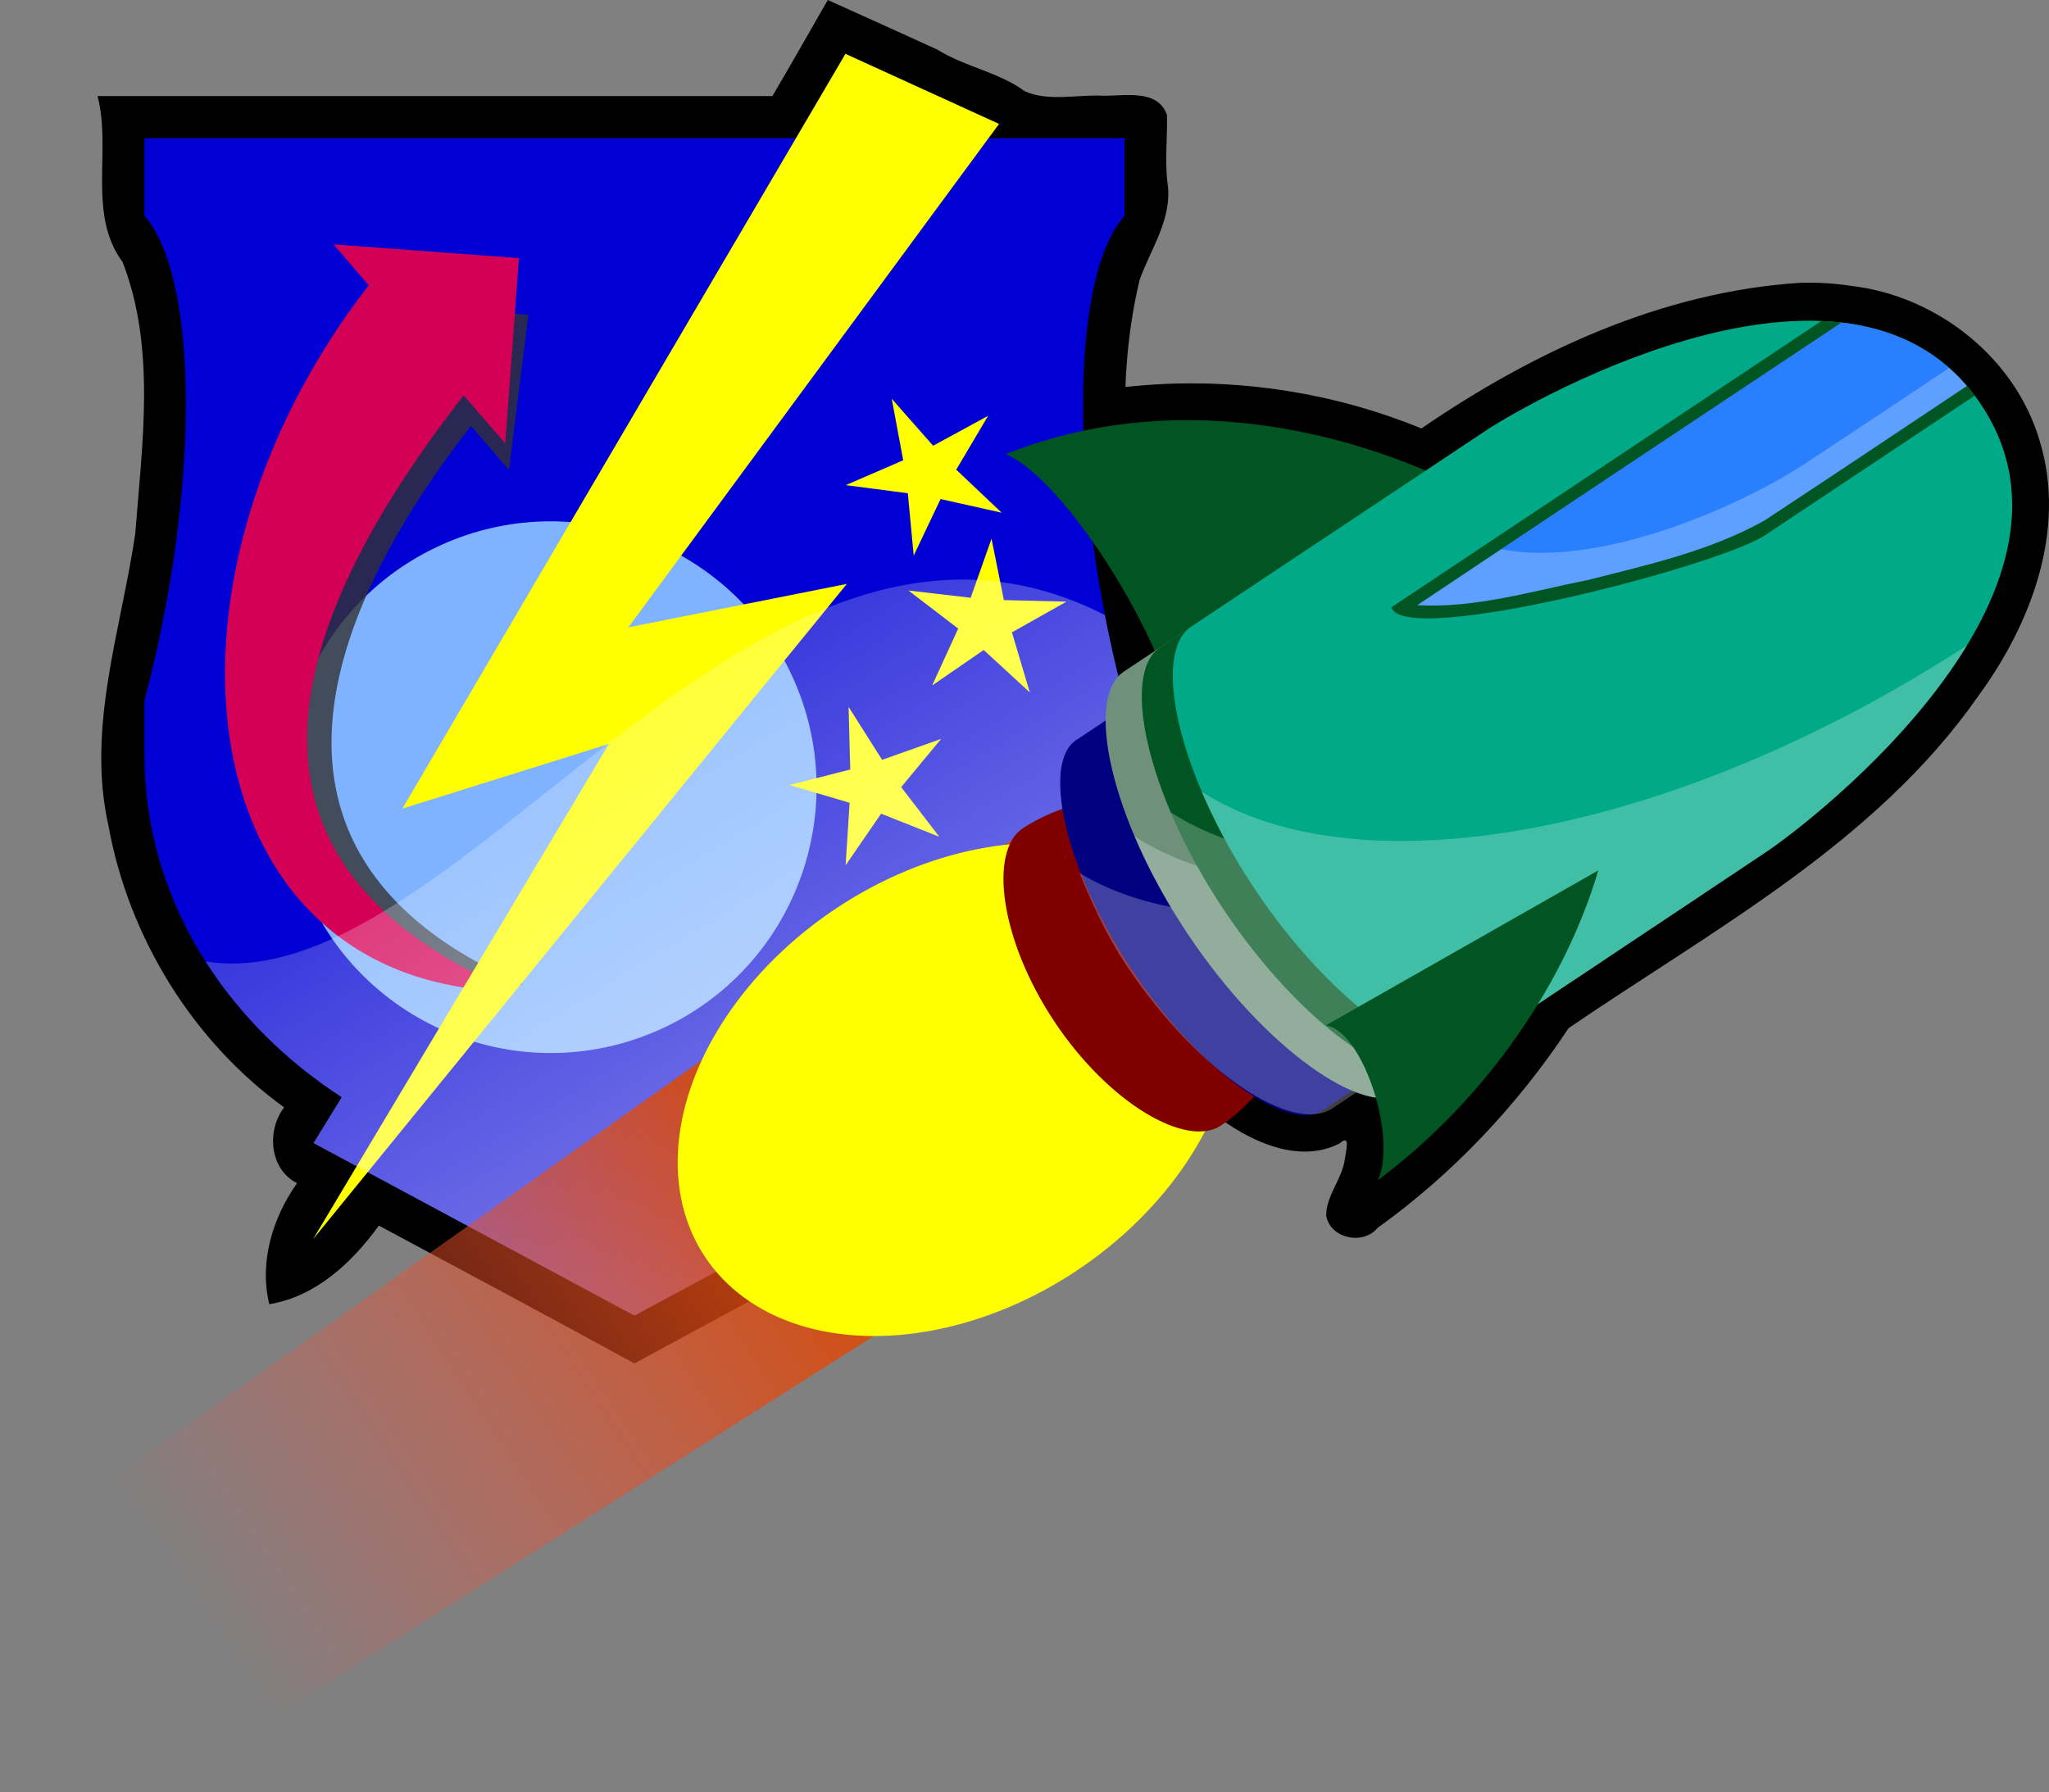
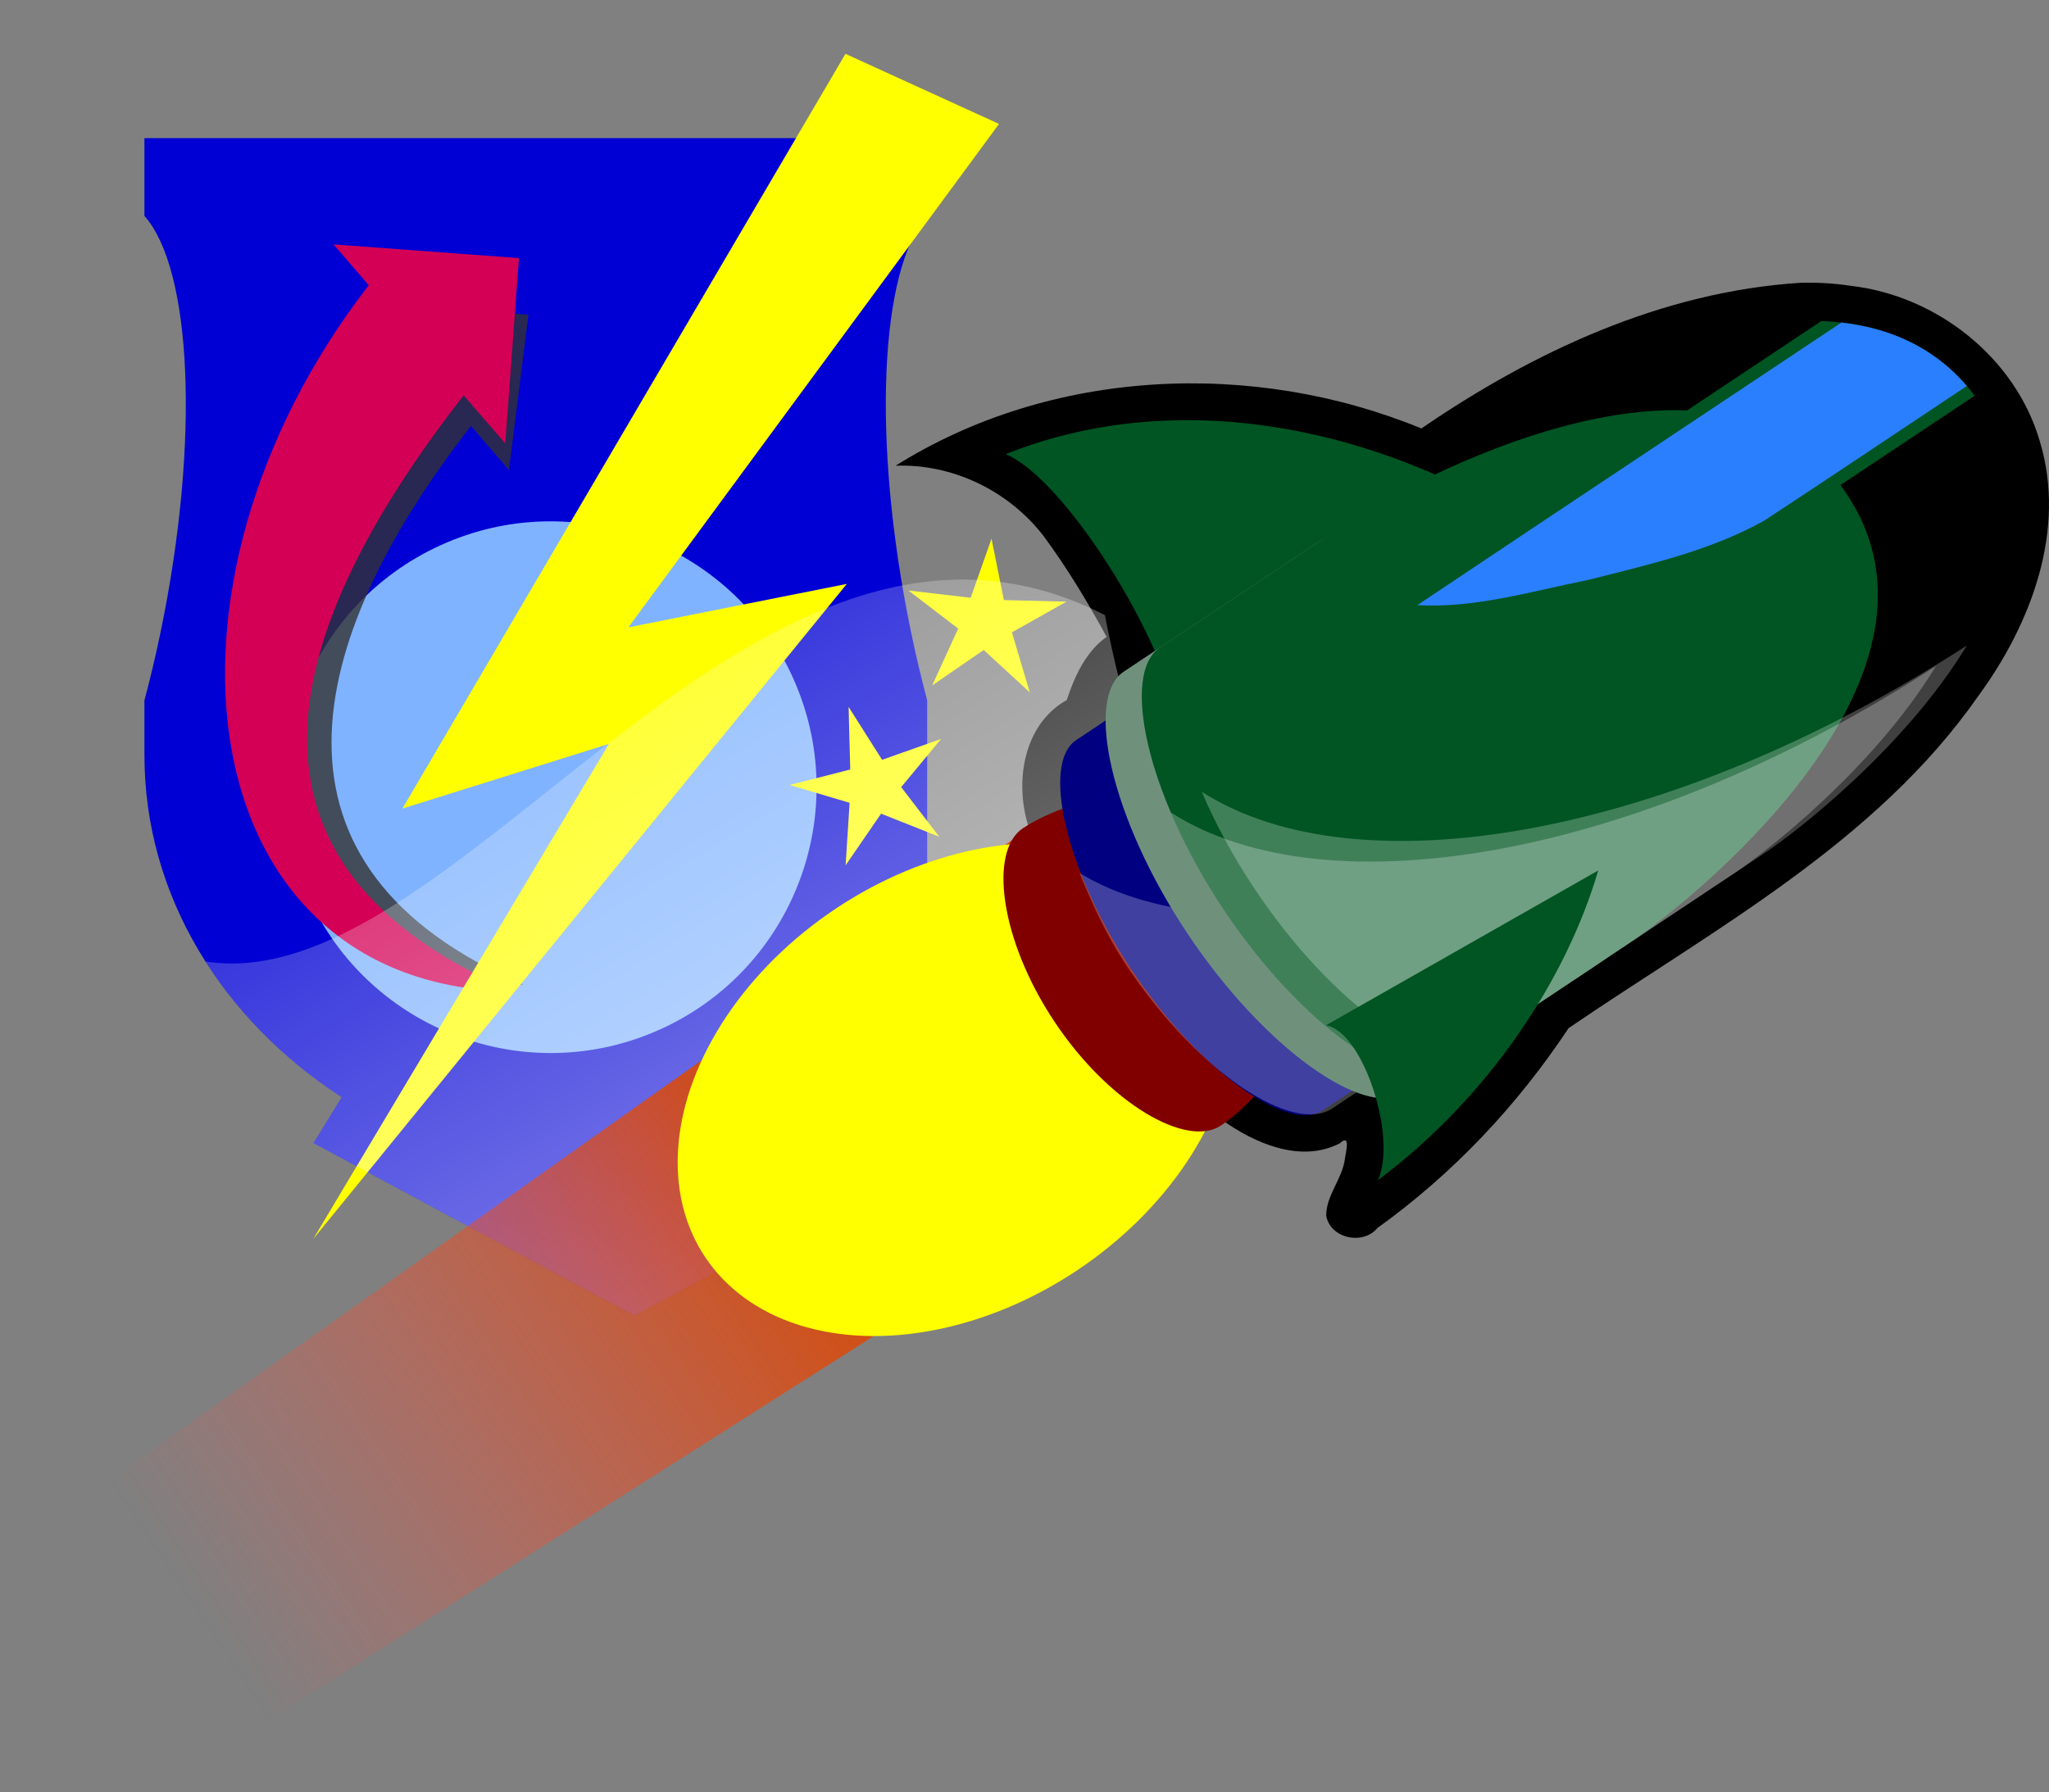
<svg xmlns="http://www.w3.org/2000/svg" xmlns:ns1="http://www.inkscape.org/namespaces/inkscape" xmlns:ns2="http://sodipodi.sourceforge.net/DTD/sodipodi-0.dtd" xmlns:xlink="http://www.w3.org/1999/xlink" width="660.145" height="577.505" id="svg2" version="1.1" ns1:version="0.92.3 (2405546, 2018-03-11)" ns2:docname="rocket-3.svg">
  <rect width="100%" height="100%" fill="#808080" stroke="none" />
  <defs id="defs4">
    <linearGradient ns1:collect="always" id="linearGradient4118">
      <stop style="stop-color:#ffffff;stop-opacity:1;" offset="0" id="stop4120" />
      <stop style="stop-color:#ffffff;stop-opacity:0;" offset="1" id="stop4122" />
    </linearGradient>
    <linearGradient ns1:collect="always" id="linearGradient3835">
      <stop style="stop-color:#d54800;stop-opacity:1" offset="0" id="stop3837" />
      <stop style="stop-color:#ff5555;stop-opacity:0;" offset="1" id="stop3839" />
    </linearGradient>
    <linearGradient ns1:collect="always" xlink:href="#linearGradient3835" id="linearGradient4107" gradientUnits="userSpaceOnUse" gradientTransform="matrix(0.554,0.832,-0.674,0.449,403.829,16.106)" x1="373.129" y1="561.146" x2="373.129" y2="877.05" />
    <linearGradient ns1:collect="always" xlink:href="#linearGradient4118" id="linearGradient4124" x1="225.749" y1="398.267" x2="64.662" y2="135.082" gradientUnits="userSpaceOnUse" />
  </defs>
  <ns2:namedview id="base" pagecolor="#ffffff" bordercolor="#666666" borderopacity="1.0" ns1:pageopacity="0.0" ns1:pageshadow="2" ns1:zoom="0.88150912" ns1:cx="293.9134" ns1:cy="316.71225" ns1:document-units="px" ns1:current-layer="layer1" showgrid="false" ns1:window-width="1920" ns1:window-height="1017" ns1:window-x="-4" ns1:window-y="9" ns1:window-maximized="1" fit-margin-top="0" fit-margin-left="0" fit-margin-right="0" fit-margin-bottom="0" showborder="false" />
  <g ns1:label="Ebene 1" ns1:groupmode="layer" id="layer1" transform="translate(85.601,-197.963)" style="display:inline">
    <g id="g878">
      <path ns1:connector-curvature="0" id="path3880" d="m 494.429,289.098 c -44.432,2.838 -85.859,22.105 -122.094,46.938 -54.217,-22.292 -119.337,-19.424 -169.375,12 18.32,-0.629 36.211,7.995 47.477,22.43 7.688,10.374 14.333,21.405 20.492,32.726 -6.795,4.83 -10.402,12.939 -12.844,20.375 -14.277,7.974 -16.953,27.116 -12.096,41.476 8.432,37.421 32.034,70.235 61.846,93.649 10.635,7.647 25.531,14.262 38.219,7.719 3.591,-3.287 1.939,2.755 1.656,4.875 -0.74,6.474 -6.128,11.939 -6.031,18.5 1.355,7.352 11.899,9.556 16.532,3.888 24.299,-17.437 45.044,-39.454 61.561,-64.388 46.719,-31.867 99.086,-59.765 132.085,-107.155 16.892,-23.096 28.418,-53.419 19.703,-82.025 -7.844,-26.91 -33.216,-46.882 -60.944,-50.038 -5.308,-0.83 -10.777,-1.11 -16.188,-0.969 z" style="fill:#000000;fill-opacity:1;stroke:none" />
-       <path ns1:connector-curvature="0" id="path3970" d="m 234.247,1.762 c -5.609,9.754 -11.097,19.508 -16.843,29.21 -72.468,0 -144.936,0 -217.404,0 C 4.573,48.466 -3.389,68.941 8.069,84.46 c 10.775,27.713 6.29,58.6 4.076,87.515 -4.572,31.121 -15.764,62.485 -8.638,94.108 6.471,35.868 27.161,69.527 56.605,90.784 -5.707,7.353 -4.75,19.992 4.158,24.418 -7.871,11.139 -12.248,25.403 -8.95,39.006 15.039,-2.461 26.699,-13.444 35.306,-25.334 27.471,14.776 54.987,29.458 82.346,44.432 39.521,-21.503 79.151,-42.806 118.85,-63.988 1.488,-6.841 -3.545,-13.276 -5.849,-18.323 46.802,-34.433 70.487,-98.862 53.339,-155.129 -7.555,-36.534 -12.374,-75.021 -3.586,-111.746 3.653,-10.2 10.674,-19.802 8.985,-31.254 -0.909,-7.31 0.018,-14.8 -0.176,-21.917 -3.018,-8.627 -14.032,-5.955 -21,-6.201 -8.112,-0.346 -17.282,1.935 -24.771,-1.409 C 290.203,23.158 279.443,21.568 270.522,15.962 258.788,10.603 247.026,5.307 235.269,5.375e-6 L 234.703,0.975 Z" style="display:inline;fill:#000000;fill-opacity:1;stroke:none" transform="translate(-54.166,197.963)" />
      <g id="g4126" style="display:inline" transform="translate(-54.166,197.963)">
-         <path style="fill:#0000d4;fill-opacity:1;stroke:none" d="m 15.103,44.518 v 25.074 c 15.241,17.119 17.973,72.226 5.285,133.709 -1.591,7.708 -3.371,15.189 -5.285,22.407 v 17.718 c 0,45.093 24.984,85.131 63.565,110.168 l -9.091,14.775 103.382,55.605 103.417,-55.605 -9.091,-14.775 c 38.581,-25.037 63.565,-65.075 63.565,-110.168 V 225.709 c -1.914,-7.218 -3.695,-14.699 -5.285,-22.407 -12.688,-61.484 -9.955,-116.59 5.285,-133.709 V 44.518 Z" id="rect3923" ns1:connector-curvature="0" ns2:nodetypes="ccscscccccscsccc" />
+         <path style="fill:#0000d4;fill-opacity:1;stroke:none" d="m 15.103,44.518 v 25.074 c 15.241,17.119 17.973,72.226 5.285,133.709 -1.591,7.708 -3.371,15.189 -5.285,22.407 v 17.718 c 0,45.093 24.984,85.131 63.565,110.168 l -9.091,14.775 103.382,55.605 103.417,-55.605 -9.091,-14.775 V 225.709 c -1.914,-7.218 -3.695,-14.699 -5.285,-22.407 -12.688,-61.484 -9.955,-116.59 5.285,-133.709 V 44.518 Z" id="rect3923" ns1:connector-curvature="0" ns2:nodetypes="ccscscccccscsccc" />
        <circle style="fill:#80b3ff;fill-opacity:1;stroke:none" id="path3948" transform="matrix(1.647,-0.75,0.75,1.647,-1449.868,378.513)" cx="831.11" cy="302.672" r="47.331" />
        <path ns1:connector-curvature="0" id="path3968" d="M 84.279,97.381 94.635,109.404 C 25.995,197.906 41.412,315.928 137.165,317.284 48.921,279.47 66.257,206.715 120.297,137.289 l 12.241,14.171 6.292,-50.041 z" style="opacity:0.8;fill:#333333;fill-opacity:1;stroke:none" ns2:nodetypes="ccccccc" />
        <path style="fill:#d40055;fill-opacity:1;stroke:none" d="M 76.036,78.761 87.374,91.925 C 12.219,188.829 29.099,318.054 133.942,319.539 37.321,278.135 58.771,203.413 117.942,127.395 l 13.404,15.516 4.42,-59.73 z" id="path3950" ns1:connector-curvature="0" />
        <path style="fill:#ffff00;fill-opacity:1;stroke:none" d="M 240.954,17.351 98.219,260.572 164.755,239.733 69.466,399.298 241.409,188.17 171.01,202.173 290.435,39.937 Z" id="rect3939" ns1:connector-curvature="0" ns2:nodetypes="cccccccc" />
-         <path ns2:type="star" style="fill:#ffff00;fill-opacity:1;stroke:none" id="path3962" ns2:sides="5" ns2:cx="1026.0612" ns2:cy="212.31194" ns2:r1="9.7640572" ns2:r2="28.717815" ns2:arg1="1.1174576" ns2:arg2="1.7457761" ns1:flatsided="false" ns1:rounded="0" ns1:randomized="0" d="m 1030.338,221.09 -9.276,19.502 -2.027,-21.5 -21.413,-2.796 19.821,-8.572 -3.958,-21.229 14.277,16.202 18.967,-10.325 -10.997,18.585 15.681,14.848 z" transform="matrix(0.934,0,0,0.934,-690.733,-45.676)" />
        <path transform="matrix(0.809,0.467,-0.467,0.809,-444.803,-450.562)" d="m 1030.338,221.09 -9.276,19.502 -2.027,-21.5 -21.413,-2.796 19.821,-8.572 -3.958,-21.229 14.277,16.202 18.967,-10.325 -10.997,18.585 15.681,14.848 z" ns1:randomized="0" ns1:rounded="0" ns1:flatsided="false" ns2:arg2="1.7457761" ns2:arg1="1.1174576" ns2:r2="28.717815" ns2:r1="9.7640572" ns2:cy="212.31194" ns2:cx="1026.0612" ns2:sides="5" id="path3964" style="fill:#ffff00;fill-opacity:1;stroke:none" ns2:type="star" />
        <path ns2:type="star" style="fill:#ffff00;fill-opacity:1;stroke:none" id="path3966" ns2:sides="5" ns2:cx="1026.0612" ns2:cy="212.31194" ns2:r1="9.7640572" ns2:r2="28.717815" ns2:arg1="1.1174576" ns2:arg2="1.7457761" ns1:flatsided="false" ns1:rounded="0" ns1:randomized="0" d="m 1030.338,221.09 -9.276,19.502 -2.027,-21.5 -21.413,-2.796 19.821,-8.572 -3.958,-21.229 14.277,16.202 18.967,-10.325 -10.997,18.585 15.681,14.848 z" transform="matrix(0.923,0.147,-0.147,0.923,-666.067,-93.31)" ns1:transform-center-x="-14.253352" ns1:transform-center-y="-39.234702" />
        <path style="opacity:0.5;fill:url(#linearGradient4124);fill-opacity:1;stroke:none" d="m 277.406,186.781 c -92.882,1.25 -172.513,134.153 -242.625,123.062 10.92,17.167 25.903,32.087 43.875,43.75 L 69.562,368.375 172.969,423.969 276.375,368.375 267.281,353.594 c 38.581,-25.037 63.562,-65.064 63.562,-110.156 v -17.719 c -1.914,-7.218 -3.691,-14.698 -5.281,-22.406 -0.351,-1.703 -0.704,-3.402 -1.031,-5.094 -16.086,-8.226 -31.779,-11.644 -47.125,-11.438 z" id="path4112" ns1:connector-curvature="0" />
      </g>
      <g transform="translate(-40)" id="g4137">
        <path style="fill:url(#linearGradient4107);fill-opacity:1;stroke:none" d="M 286.201,464.615 347.947,557.334 4.659,775.467 -45.601,699.996 Z" id="rect3064" ns1:connector-curvature="0" ns2:nodetypes="ccccc" />
        <path style="fill:#005522;fill-opacity:1;stroke:none" d="m 444.352,365.28 c -51.569,-31.42 -113.237,-42.039 -165.948,-20.958 21.389,8.844 59.369,72.967 55.52,94.497 z" id="rect3039" ns1:connector-curvature="0" ns2:nodetypes="cccc" />
        <ellipse style="fill:#ffff00;fill-opacity:1;stroke:none" id="path3060" transform="matrix(0.398,0.598,-0.662,0.441,661.39,164.493)" cx="137.729" cy="685.282" rx="97.533" ry="122.36" />
        <path style="fill:#800000;fill-opacity:1;stroke:none" d="m 470.691,409.658 c -28.399,-42.644 -109.372,22.99 -123.862,32.64 -14.49,9.65 -44.894,10.604 -62.891,22.589 -10.984,7.315 -7.416,35.888 10.203,62.345 17.618,26.456 42.615,40.776 53.599,33.461 17.997,-11.985 30.599,-39.67 45.09,-49.32 14.49,-9.65 106.261,-59.071 77.862,-101.715 z" id="path3843" ns1:connector-curvature="0" ns2:nodetypes="zzcsczz" />
        <path ns2:nodetypes="zzcsczz" ns1:connector-curvature="0" id="path3011" d="m 495.66,393.028 c -35.371,-53.114 -126.104,-2.135 -140.594,7.515 -14.49,9.65 -35.993,23.97 -53.99,35.955 -10.984,7.315 -3.91,41.152 18.033,74.104 21.944,32.952 50.448,52.538 61.432,45.223 17.997,-11.985 39.5,-26.305 53.99,-35.955 14.49,-9.65 96.499,-73.728 61.129,-126.842 z" style="fill:#000080;fill-opacity:1;stroke:none" />
        <path id="path3917" d="m 544.694,427.441 c -94.915,61.737 -193.996,81.35 -242.479,51.875 3.89,9.459 8.525,19.883 15.113,29.775 23.379,35.106 53.819,54.396 66.314,46.075 l 94.703,-63.067 c 9.53,-6.346 45.537,-32.171 66.349,-64.658 z" style="opacity:0.25;fill:#ffffff;fill-opacity:1;stroke:none" ns1:connector-curvature="0" ns2:nodetypes="ccsssc" />
        <path style="fill:#6f917c;fill-opacity:1;stroke:none" d="m 537.767,364.985 c -40.237,-60.42 -143.451,-2.428 -159.935,8.549 -16.484,10.977 -40.945,27.267 -61.417,40.901 -12.495,8.321 -4.448,46.813 20.514,84.298 24.963,37.485 57.388,59.765 69.883,51.444 20.472,-13.634 44.934,-29.924 61.417,-40.901 16.484,-10.977 109.775,-83.871 69.538,-144.291 z" id="path3009" ns1:connector-curvature="0" ns2:nodetypes="zzcsczz" />
-         <path ns1:connector-curvature="0" style="opacity:0.25;fill:#ffffff;fill-opacity:1;stroke:none" d="m 566.472,420.363 c -94.961,61.668 -196.131,79.53 -246.544,47.157 4.267,10.025 9.964,20.657 16.998,31.219 24.963,37.485 57.398,59.769 69.893,51.449 l 94.703,-63.067 c 9.53,-6.346 44.721,-33.396 64.951,-66.757 z" id="path3915" />
        <path ns2:nodetypes="zzcsczz" ns1:connector-curvature="0" id="path3007" d="m 549.419,357.225 c -40.237,-60.42 -143.451,-2.428 -159.935,8.549 -16.484,10.977 -40.945,27.267 -61.417,40.901 -12.495,8.321 -4.448,46.813 20.514,84.298 24.963,37.485 57.388,59.765 69.883,51.444 20.472,-13.634 44.934,-29.924 61.417,-40.901 16.484,-10.977 109.775,-83.871 69.538,-144.291 z" style="fill:#005522;fill-opacity:1;stroke:none" />
        <path id="path3913" d="m 578.125,412.603 c -94.961,61.668 -196.131,79.53 -246.544,47.157 4.267,10.025 9.964,20.657 16.998,31.219 24.963,37.485 57.398,59.769 69.893,51.449 l 94.703,-63.067 c 9.53,-6.346 44.721,-33.396 64.951,-66.757 z" style="opacity:0.25;fill:#ffffff;fill-opacity:1;stroke:none" ns1:connector-curvature="0" />
-         <path style="fill:#00aa88;fill-opacity:1;stroke:none" d="m 592.7,328.402 c -40.237,-60.42 -143.451,-2.428 -159.935,8.549 -16.484,10.977 -74.238,49.439 -94.71,63.072 -12.495,8.321 -4.448,46.813 20.514,84.298 24.963,37.485 57.388,59.765 69.883,51.444 20.472,-13.634 78.227,-52.095 94.71,-63.072 16.484,-10.977 109.775,-83.871 69.538,-144.291 z" id="path2995" ns1:connector-curvature="0" ns2:nodetypes="zzcsczz" />
        <path style="fill:#005522;fill-opacity:1;stroke:none" d="m 590.594,325.478 c -12.486,-16.668 -30.204,-23.295 -49.374,-24.076 l -138.556,92.271 c 3.934,13.113 105.494,-13.297 120.408,-23.229 z" id="path3024" ns1:connector-curvature="0" ns2:nodetypes="cccsc" />
        <path style="fill:#2a7fff;fill-opacity:1;stroke:none" d="m 588.065,322.357 c -10.8,-12.629 -24.957,-18.672 -40.388,-20.449 -45.556,30.349 -91.149,60.642 -136.649,91.076 18.662,1.057 36.943,-4.532 55.162,-8.163 19.336,-4.91 39.225,-9.338 56.684,-19.126 21.799,-14.343 43.475,-28.87 65.19,-43.338 z" id="path3030" ns1:connector-curvature="0" />
-         <path style="opacity:0.25;fill:#ffffff;fill-opacity:1;stroke:none" d="m 588.065,322.357 c -1.812,-2.118 -3.718,-4.051 -5.709,-5.81 -16.103,10.742 -29.159,19.469 -47.269,31.404 -23.065,14.75 -66.844,33.028 -97.025,26.993 -9.013,6.015 -18.027,12.016 -27.033,18.04 18.662,1.057 36.943,-4.532 55.162,-8.163 19.336,-4.91 39.225,-9.338 56.684,-19.126 21.799,-14.343 43.475,-28.87 65.19,-43.338 z" id="path3055" ns1:connector-curvature="0" />
        <path style="opacity:0.25;fill:#ffffff;fill-opacity:1;stroke:none" d="M 588.112,405.952 C 493.152,467.62 391.981,485.482 341.568,453.109 c 4.267,10.025 9.964,20.657 16.998,31.219 24.963,37.485 57.398,59.769 69.893,51.449 l 94.703,-63.067 c 9.53,-6.346 44.721,-33.396 64.951,-66.757 z" id="path3876" ns1:connector-curvature="0" />
        <path ns2:nodetypes="cccc" ns1:connector-curvature="0" id="path3044" d="m 469.324,478.477 c -10.528,35.72 -35.598,73.347 -70.989,99.817 6.305,-14.025 -4.915,-48.067 -16.755,-49.907 z" style="fill:#005522;fill-opacity:1;stroke:none" />
      </g>
    </g>
  </g>
</svg>